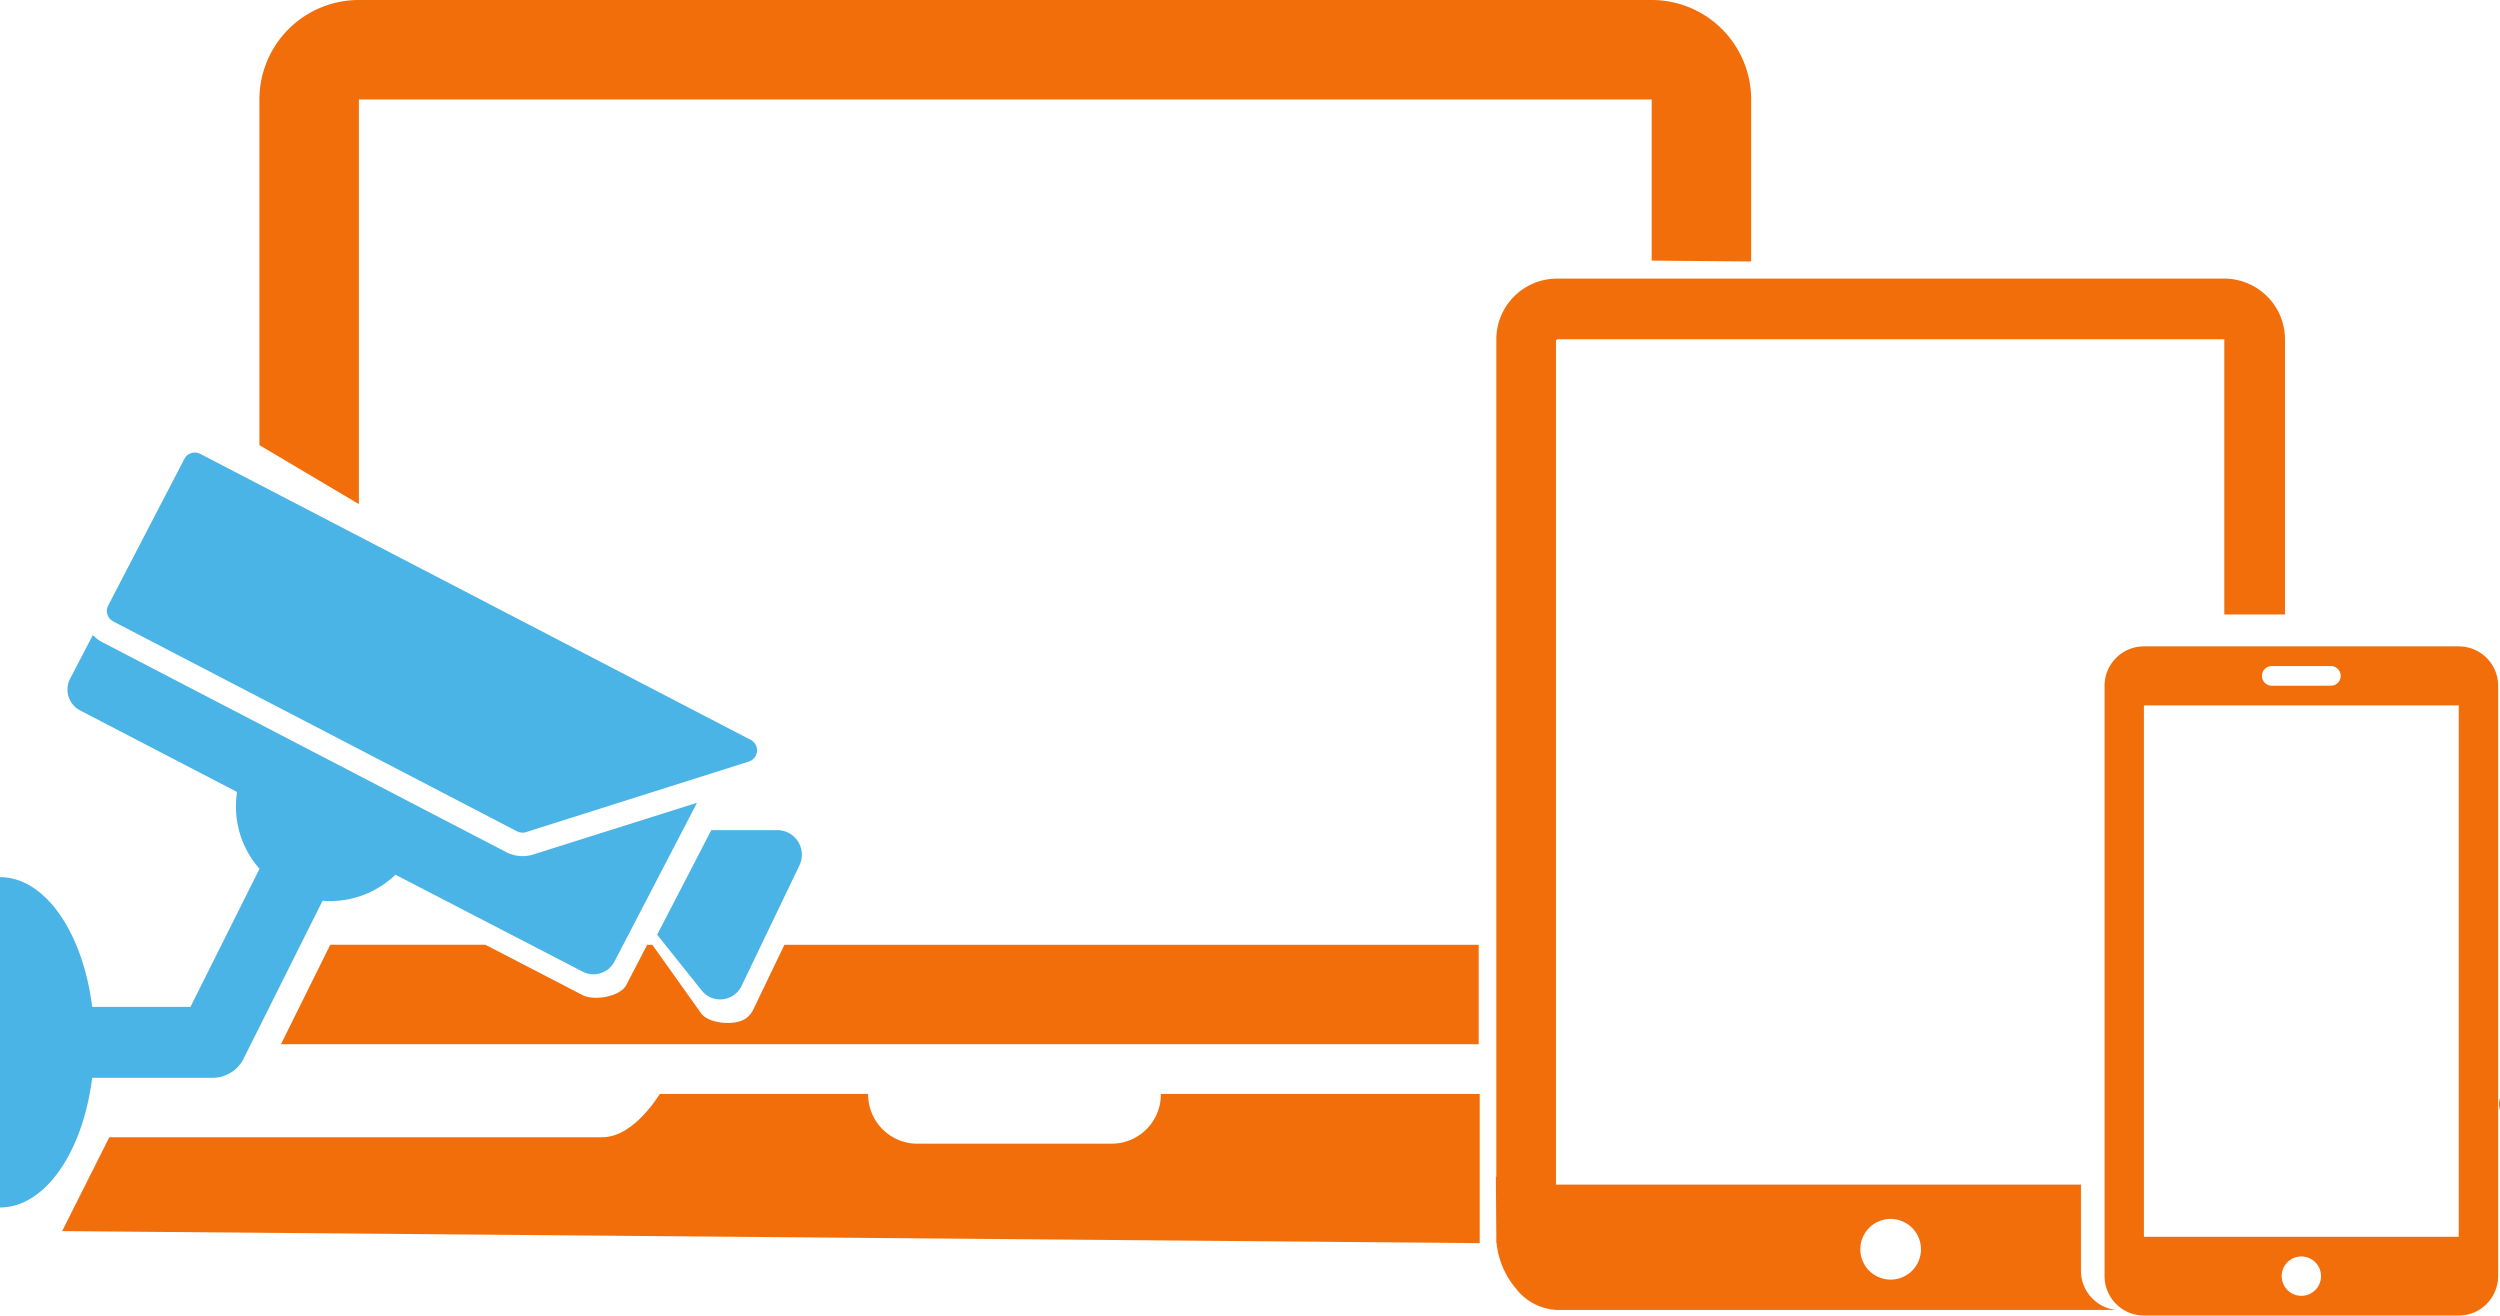
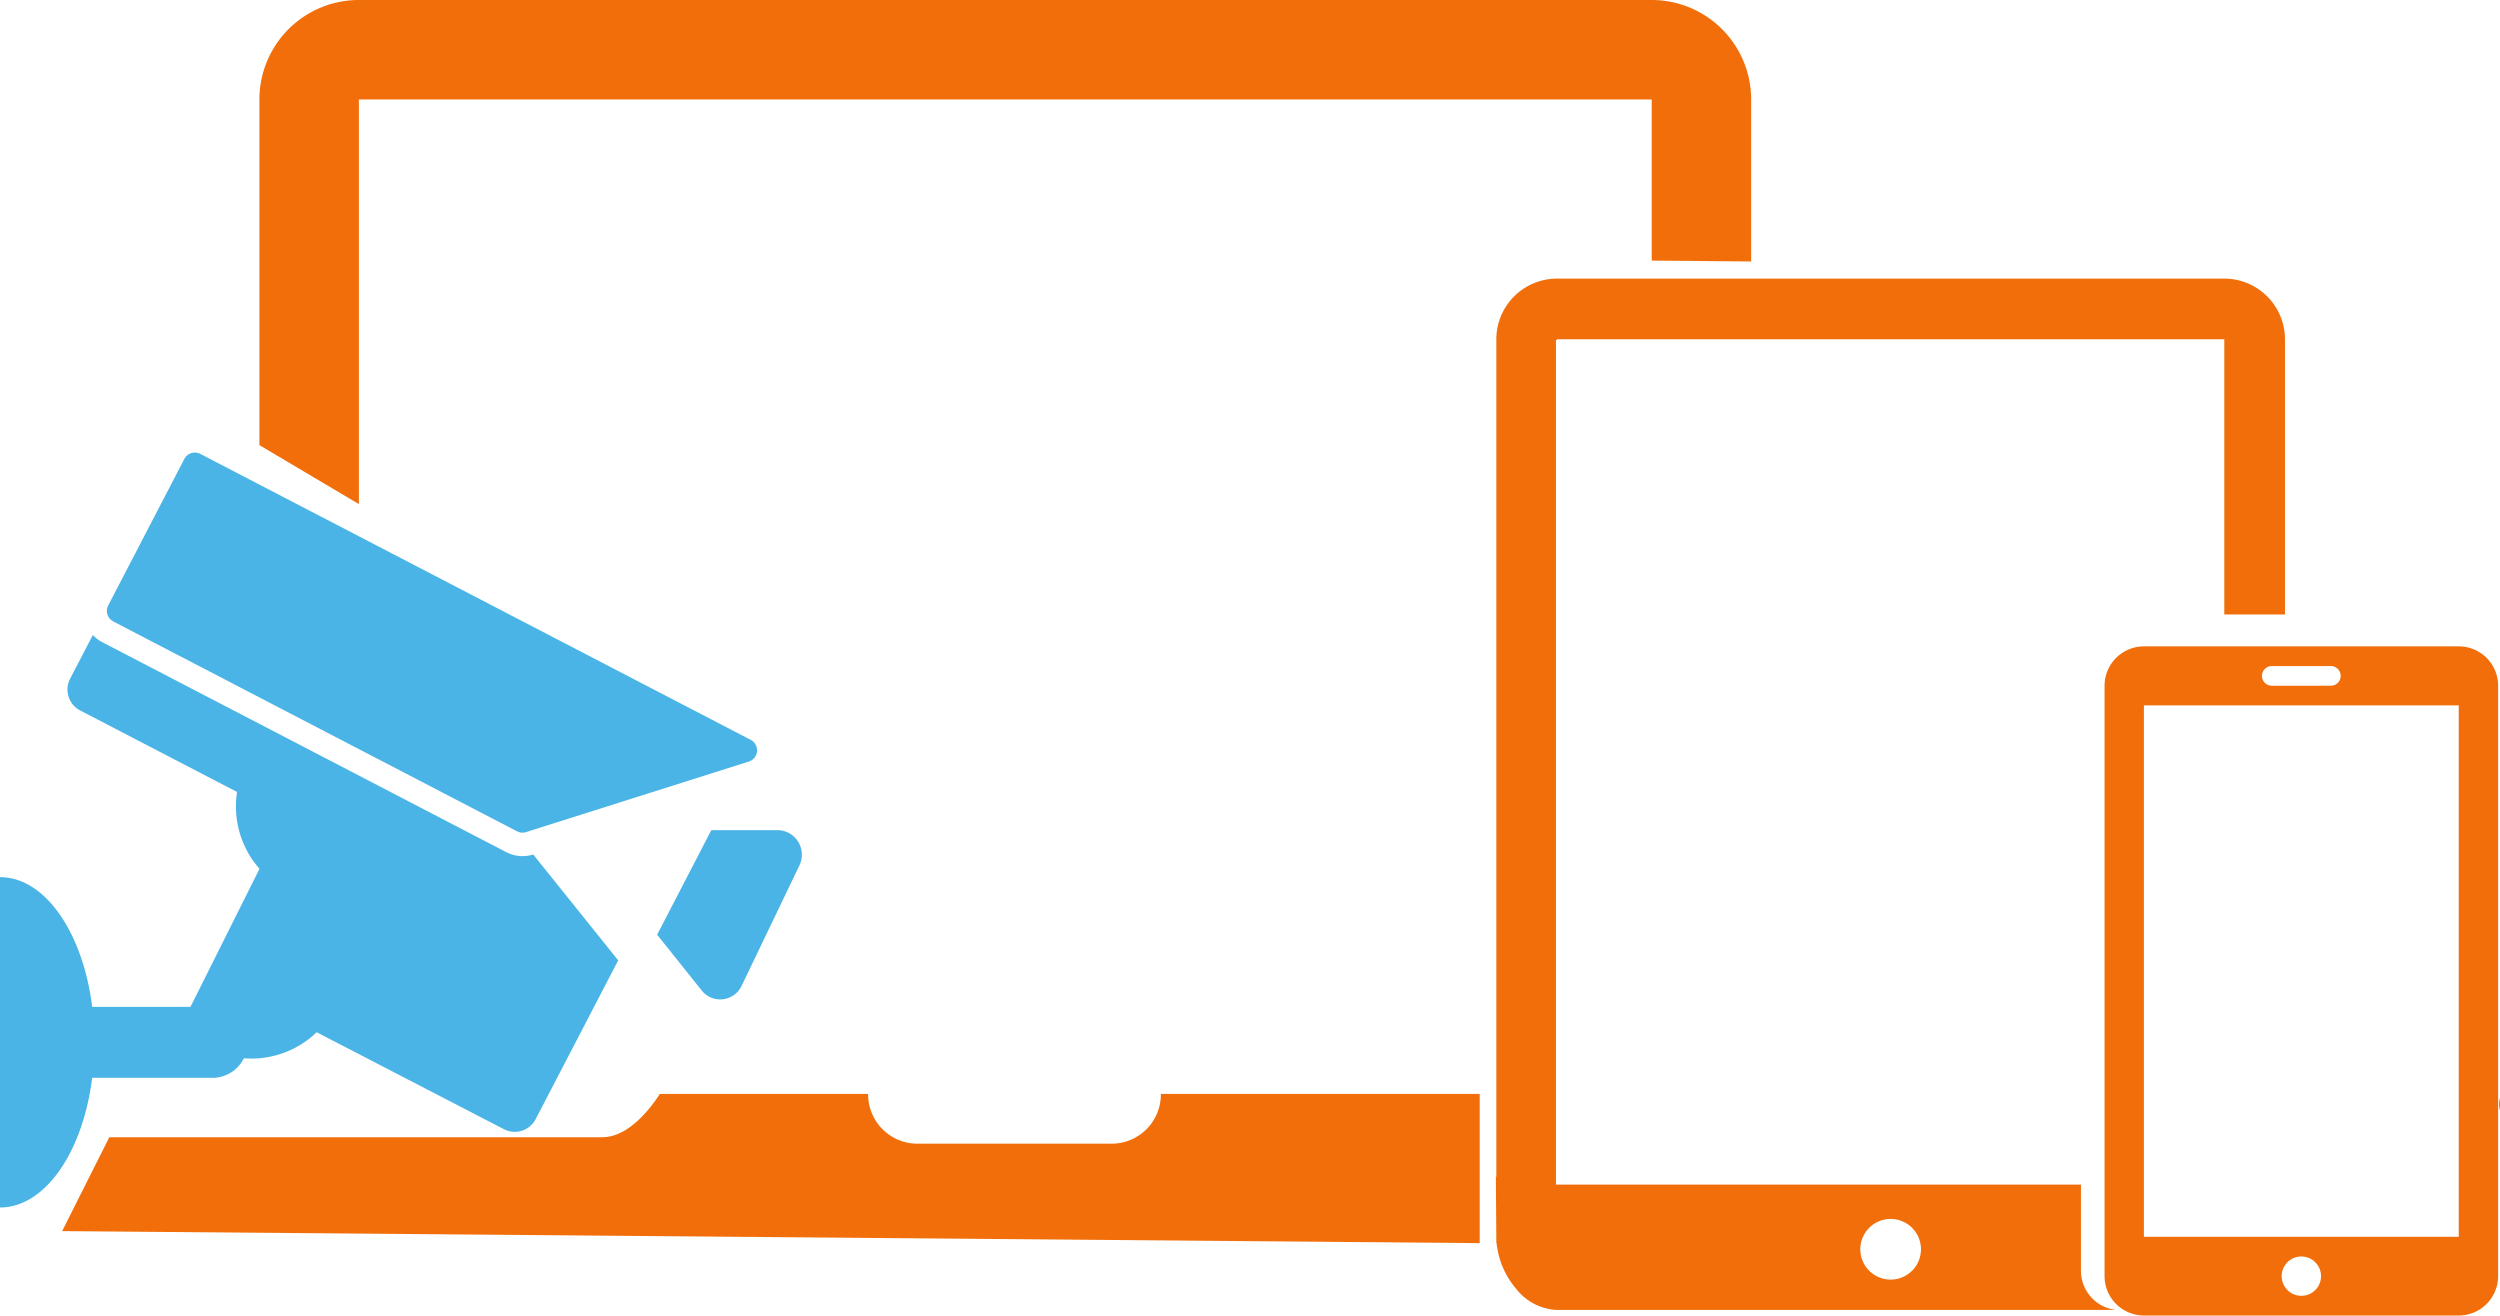
<svg xmlns="http://www.w3.org/2000/svg" id="Medium_usage-active" data-name="Medium usage-active" width="212.01" height="111.56" viewBox="0 0 212.01 111.56">
  <defs>
    <clipPath id="clip-path">
      <rect id="Rectangle_60870" data-name="Rectangle 60870" width="212.01" height="111.56" fill="none" />
    </clipPath>
  </defs>
  <g id="Group_207377" data-name="Group 207377" clip-path="url(#clip-path)">
    <path id="Path_328678" data-name="Path 328678" d="M125.484,92.772H98.446a4.177,4.177,0,0,1-4.137,4.217H77.758a4.177,4.177,0,0,1-4.137-4.217H55.958c-1.049,1.618-2.851,3.682-4.9,3.67H9.27l-4,7.96,120.214,1.021Z" fill="#f16e0a" />
    <path id="Path_328679" data-name="Path 328679" d="M179.449,111.089h-47.41a4.644,4.644,0,0,1-3.476-1.811,7.044,7.044,0,0,1-1.644-3.849h-.025v-.485l-.038-5.144h.038V28.773a5.151,5.151,0,0,1,5.145-5.145H188.63a5.151,5.151,0,0,1,5.145,5.145V52.111H188.63V28.773H132.039v.052h-.087v71.636h44.521v7.31a3.342,3.342,0,0,0,2.975,3.316Zm-19.115-7.718a2.572,2.572,0,1,0,2.572,2.572,2.575,2.575,0,0,0-2.572-2.572Z" fill="#f16e0a" />
    <path id="Path_328680" data-name="Path 328680" d="M140.07,0H30.431A8.434,8.434,0,0,0,22,8.434V37.749l8.434,5V8.434H140.07V22.1l8.434.074V8.434A8.434,8.434,0,0,0,140.07,0" fill="#f16e0a" />
    <path id="Path_328681" data-name="Path 328681" d="M212.01,94.153V93.114a1.936,1.936,0,0,0-.079.518,1.874,1.874,0,0,0,.079.521" fill="#f16e0a" />
    <path id="Path_328682" data-name="Path 328682" d="M208.514,111.56h-26.7a3.343,3.343,0,0,1-3.339-3.337V58.152a3.344,3.344,0,0,1,3.338-3.338h26.7a3.341,3.341,0,0,1,3.339,3.337v50.071a3.359,3.359,0,0,1-.979,2.358,3.32,3.32,0,0,1-2.359.98m-13.351-5.006a1.668,1.668,0,1,0,1.669,1.668,1.671,1.671,0,0,0-1.669-1.668Zm-13.352-1.67h26.7V59.821h-26.7Zm10.848-48.4a.834.834,0,0,0,0,1.668h5.007a.834.834,0,0,0,0-1.668Z" fill="#f16e0a" />
-     <path id="Path_328683" data-name="Path 328683" d="M55.317,80.121h-.432l-1.778,3.42,0,0c-.51.979-2.718,1.36-3.7.849l-8.252-4.273H28.008l-4.179,8.434H125.4V80.121H66.522l-2.648,5.51a2.007,2.007,0,0,1-.58.707c-.88.673-3.14.506-3.814-.374" fill="#f16e0a" />
-     <path id="Path_328684" data-name="Path 328684" d="M45.219,72.464a3,3,0,0,1-2.288-.2l-34.25-17.8a3.025,3.025,0,0,1-.809-.612l-1.924,3.7a2,2,0,0,0,.853,2.7l13.3,6.909a8.084,8.084,0,0,0-.093,1.223,7.972,7.972,0,0,0,2,5.293L16.152,85.386H7.818c-.785-6.292-3.987-11-7.818-11V102.4c3.831,0,7.033-4.711,7.818-11H18.175l.071-.005.13-.013.048-.006a2.9,2.9,0,0,0,.381-.08h.007a2.99,2.99,0,0,0,.554-.217l.022-.011a3.1,3.1,0,0,0,.317-.191l.056-.04.088-.067.062-.049c.039-.032.077-.065.114-.1l.068-.065.061-.061c.02-.021.043-.044.063-.066.035-.039.069-.079.1-.12.015-.018.029-.036.043-.055s.053-.069.078-.1l.031-.044a1.74,1.74,0,0,0,.1-.163l.006-.009c.035-.059.068-.12.1-.182v-.009l.02-.04,6.661-13.32q.313.025.633.025a7.973,7.973,0,0,0,5.546-2.234l15.872,8.219a2,2,0,0,0,2.7-.849l0,0,7-13.466ZM66,70.4h-5.68l-4.592,8.867,3.755,4.7a2.006,2.006,0,0,0,3.394-.333L67.791,73.4A2.086,2.086,0,0,0,66,70.4M9.6,52.7l34.25,17.8a1,1,0,0,0,.763.066L63.5,64.584a1,1,0,0,0,.164-1.841L16.983,38.491a1,1,0,0,0-1.349.427L9.177,51.344A1,1,0,0,0,9.6,52.693Z" fill="#4bb4e6" fill-rule="evenodd" />
+     <path id="Path_328684" data-name="Path 328684" d="M45.219,72.464a3,3,0,0,1-2.288-.2l-34.25-17.8a3.025,3.025,0,0,1-.809-.612l-1.924,3.7a2,2,0,0,0,.853,2.7l13.3,6.909a8.084,8.084,0,0,0-.093,1.223,7.972,7.972,0,0,0,2,5.293L16.152,85.386H7.818c-.785-6.292-3.987-11-7.818-11V102.4c3.831,0,7.033-4.711,7.818-11H18.175l.071-.005.13-.013.048-.006a2.9,2.9,0,0,0,.381-.08h.007a2.99,2.99,0,0,0,.554-.217l.022-.011a3.1,3.1,0,0,0,.317-.191l.056-.04.088-.067.062-.049c.039-.032.077-.065.114-.1l.068-.065.061-.061c.02-.021.043-.044.063-.066.035-.039.069-.079.1-.12.015-.018.029-.036.043-.055s.053-.069.078-.1l.031-.044a1.74,1.74,0,0,0,.1-.163l.006-.009c.035-.059.068-.12.1-.182v-.009q.313.025.633.025a7.973,7.973,0,0,0,5.546-2.234l15.872,8.219a2,2,0,0,0,2.7-.849l0,0,7-13.466ZM66,70.4h-5.68l-4.592,8.867,3.755,4.7a2.006,2.006,0,0,0,3.394-.333L67.791,73.4A2.086,2.086,0,0,0,66,70.4M9.6,52.7l34.25,17.8a1,1,0,0,0,.763.066L63.5,64.584a1,1,0,0,0,.164-1.841L16.983,38.491a1,1,0,0,0-1.349.427L9.177,51.344A1,1,0,0,0,9.6,52.693Z" fill="#4bb4e6" fill-rule="evenodd" />
  </g>
</svg>